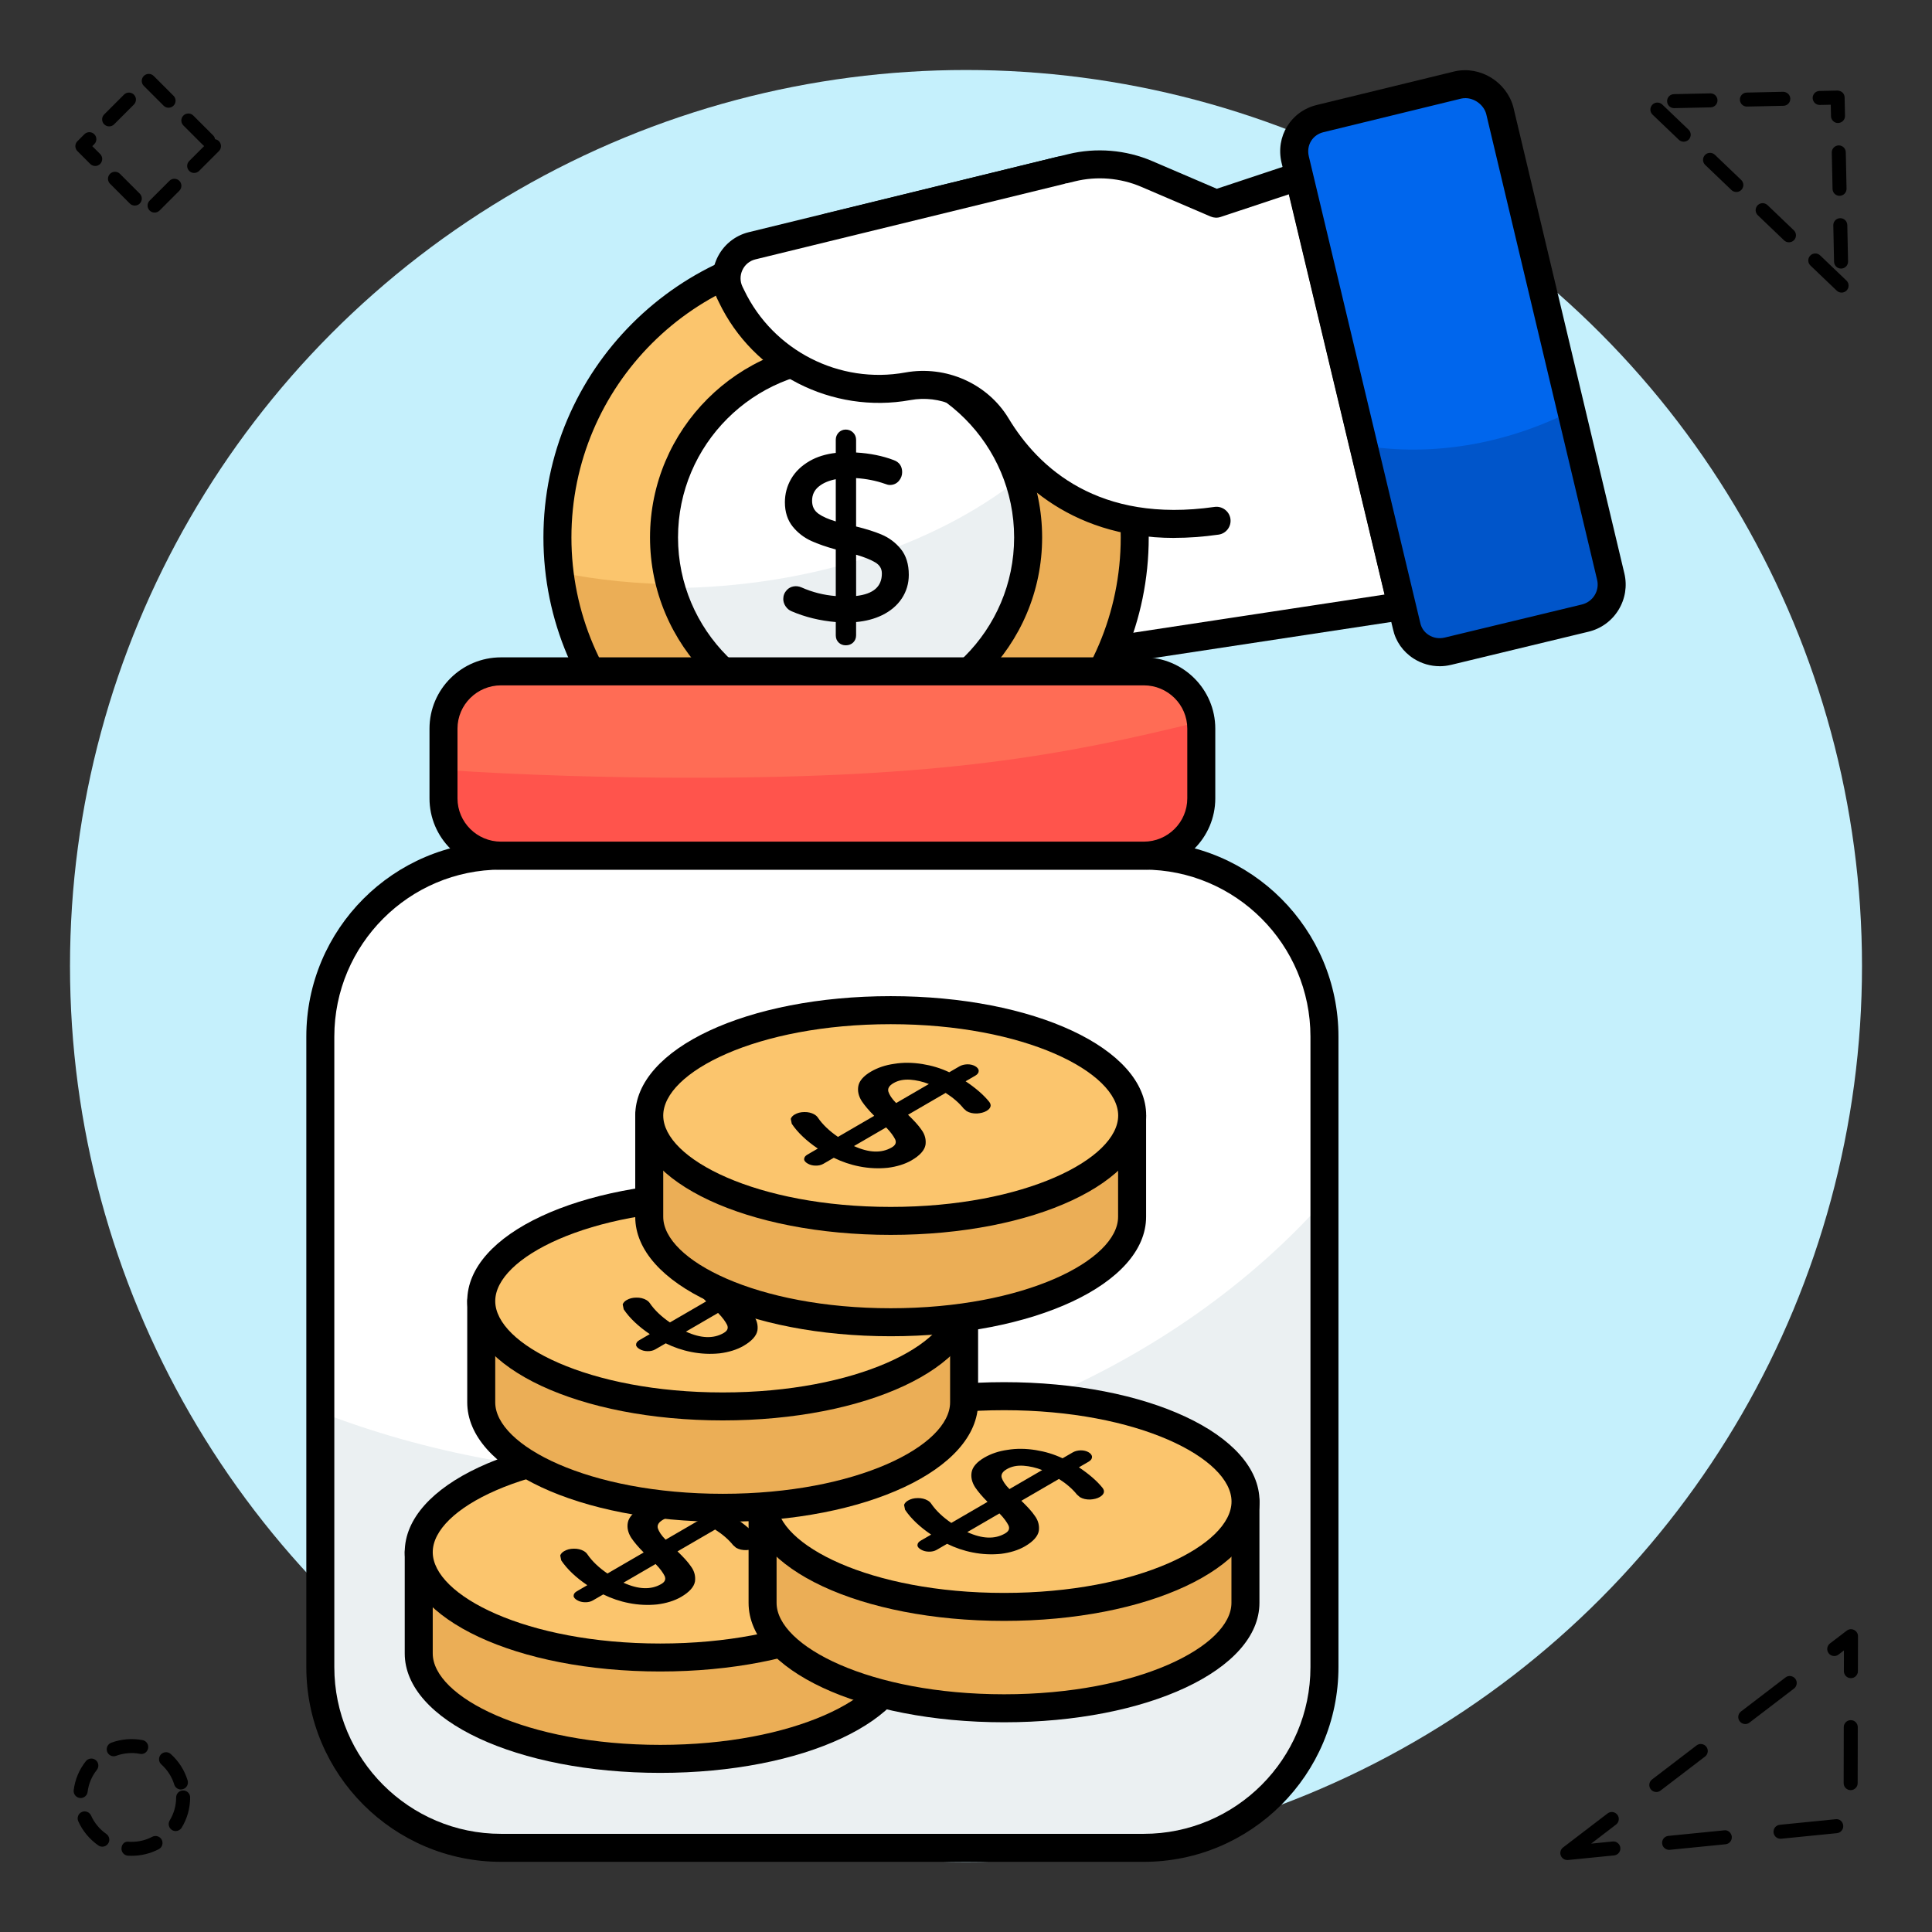
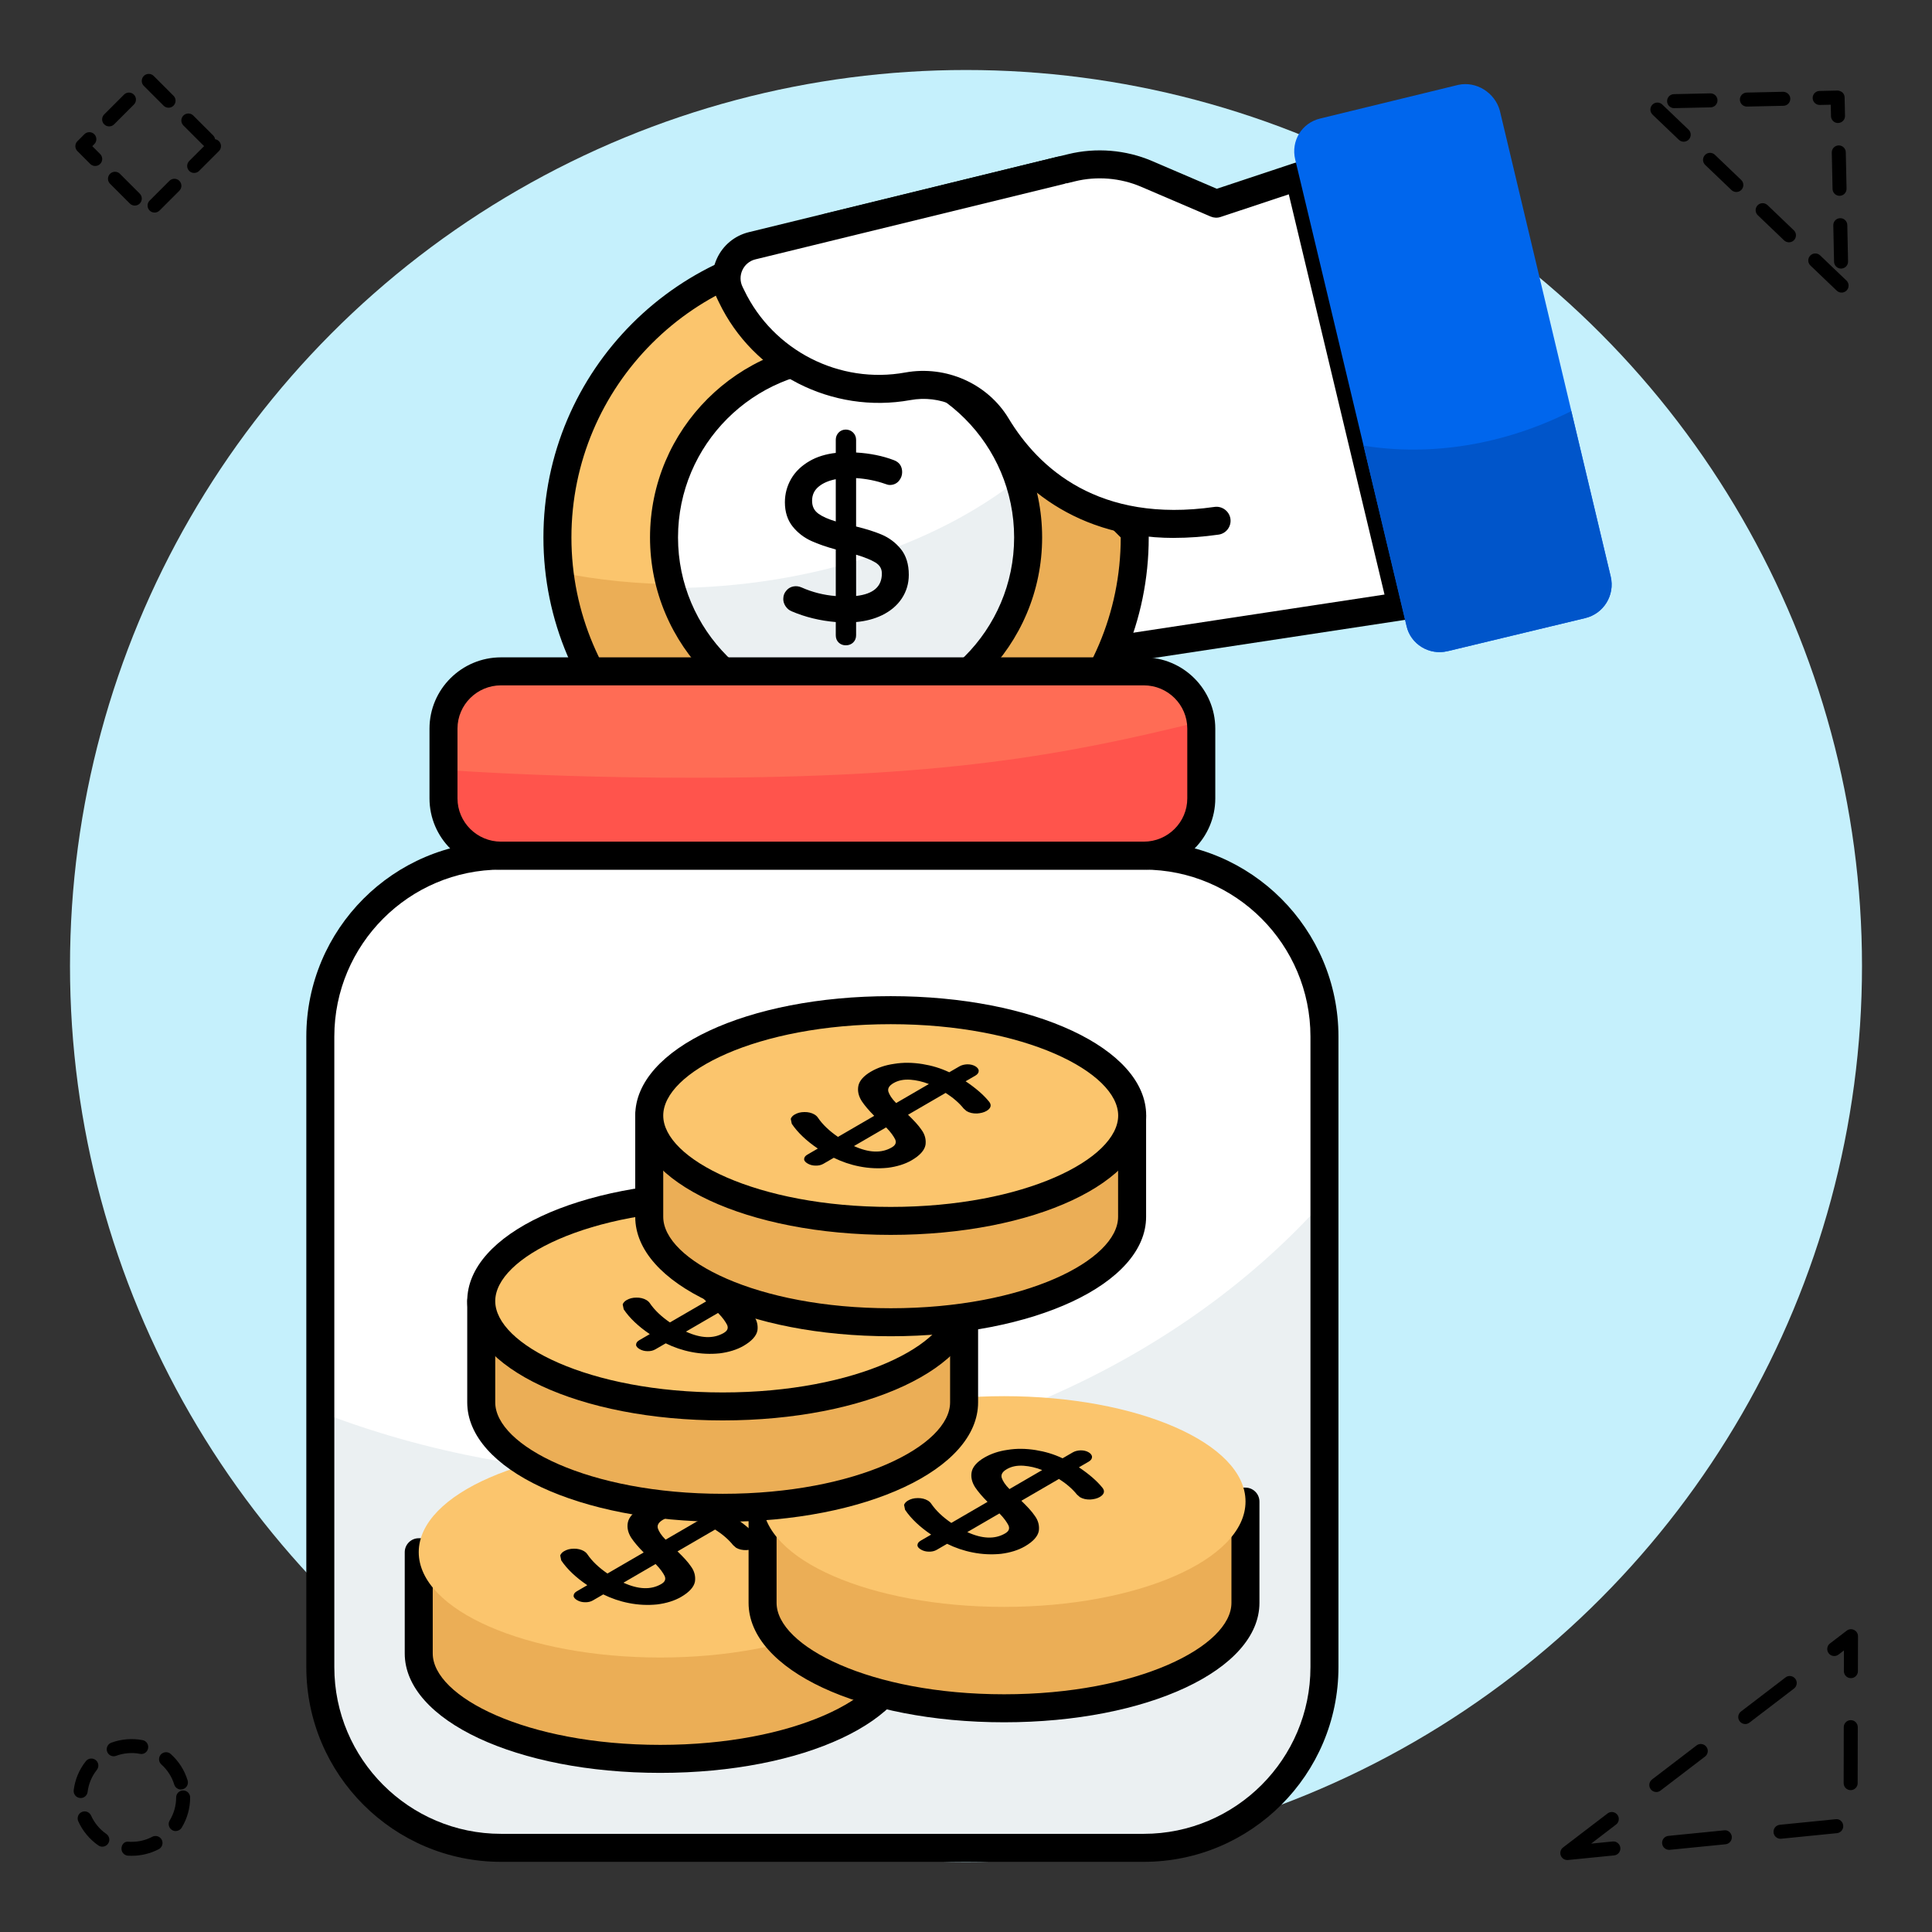
<svg xmlns="http://www.w3.org/2000/svg" id="Layer_1" viewBox="0 0 69 69">
  <rect x="0" y="0" width="69" height="69" fill="#333333" stroke="none" />
  <g>
    <g>
      <g>
        <g>
          <circle cx="34.5" cy="34.5" fill="#c5f0fc" r="32" />
        </g>
      </g>
      <g>
        <g>
          <path d="m4.707 66.279c-.051-.005-.094-.001-.139-.005-.138-.011-.24-.131-.229-.269.01-.137.104-.252.269-.229.033.002.081.007.099.003.259 0 .505-.061.731-.18.122-.063.273-.017.338.105.063.122.017.273-.105.338-.295.154-.628.236-.963.236zm-1.052-.326c-.05 0-.1-.015-.143-.045-.313-.218-.562-.517-.717-.863-.056-.126 0-.274.126-.331.126-.056.274.001.331.126.118.265.307.492.545.658.113.079.142.234.062.348-.049.07-.126.107-.205.107zm2.62-.558c-.045 0-.09-.012-.13-.036-.118-.072-.155-.226-.084-.344.151-.247.23-.531.23-.82 0-.138.112-.25.25-.25s.25.112.25.25c0 .381-.104.755-.303 1.08-.048.077-.13.12-.214.12zm-3.395-1.18c-.01 0-.021-.001-.03-.002-.138-.017-.234-.142-.218-.278.047-.38.197-.738.435-1.036.086-.107.242-.126.352-.039.107.086.125.243.039.352-.18.226-.294.497-.329.784-.016.127-.123.22-.248.22zm3.582-.304c-.107 0-.206-.069-.239-.177-.084-.276-.243-.524-.46-.718-.103-.092-.111-.25-.02-.354.094-.102.252-.111.354-.02.285.255.494.581.604.944.04.133-.034.272-.166.312-.024.007-.049.011-.073.011zm-2.401-1.187c-.102 0-.197-.062-.234-.163-.048-.129.018-.273.147-.321.354-.132.753-.163 1.118-.093.135.025.224.157.197.293-.025.135-.152.229-.293.197-.278-.055-.581-.028-.849.071-.028.011-.058.016-.087.016z" />
        </g>
      </g>
      <g>
        <g>
          <path d="m5.521 7.592c-.064 0-.128-.024-.177-.073-.098-.098-.098-.256 0-.354l.707-.707c.098-.098.256-.098.354 0s.098.256 0 .354l-.707.707c-.049.049-.112.073-.177.073zm-.707-.25c-.064 0-.128-.024-.177-.073l-.707-.707c-.098-.098-.098-.256 0-.354s.256-.098.354 0l.707.707c.098.098.098.256 0 .354-.049.049-.112.073-.177.073zm2.121-1.165c-.064 0-.128-.024-.177-.073-.098-.098-.098-.256 0-.354l.533-.533c-.012-.008-.023-.018-.034-.029l-.707-.707c-.098-.098-.098-.256 0-.354s.256-.098.354 0l.707.707c.039.039.063.088.07.138.051.008.099.031.138.07.098.098.098.256 0 .354l-.707.707c-.049.049-.112.073-.177.073zm-3.535-.249c-.064 0-.128-.024-.177-.073l-.458-.458c-.098-.098-.098-.256 0-.354l.249-.249c.098-.098.256-.098.354 0s.098.256 0 .354l-.072.072.281.281c.098.098.098.256 0 .354-.049.049-.112.073-.177.073zm.498-1.414c-.064 0-.128-.024-.177-.073-.098-.098-.098-.256 0-.354l.707-.707c.098-.098.256-.098.354 0s.098.256 0 .354l-.707.707c-.049.049-.112.073-.177.073zm2.122-.667c-.064 0-.128-.024-.177-.073l-.707-.707c-.098-.098-.098-.256 0-.354s.256-.098.354 0l.707.707c.098.098.098.256 0 .354-.049.049-.112.073-.177.073z" />
        </g>
      </g>
      <g>
        <g>
          <path d="m65.771 10.45c-.062 0-.124-.023-.173-.069l-.939-.898c-.1-.095-.104-.254-.008-.354s.254-.103.354-.008l.939.898c.1.095.104.254.008.354-.049.051-.115.077-.181.077zm-.019-.858c-.136 0-.247-.108-.25-.245l-.027-1.3c-.003-.138.106-.252.245-.255h.005c.136 0 .247.108.25.245l.027 1.3c.003.138-.106.252-.245.255-.001 0-.003 0-.005 0zm-1.861-.938c-.062 0-.124-.023-.173-.069l-.939-.898c-.1-.095-.104-.254-.008-.354s.254-.102.354-.008l.939.898c.1.095.104.254.008.354-.049.051-.115.077-.181.077zm1.807-1.661c-.136 0-.247-.108-.25-.245l-.027-1.3c-.003-.138.106-.252.245-.255h.005c.136 0 .247.108.25.245l.027 1.3c.003.138-.106.252-.245.255-.001 0-.003 0-.005 0zm-3.686-.136c-.062 0-.124-.023-.173-.069l-.939-.898c-.1-.095-.104-.253-.008-.354s.254-.103.354-.008l.939.898c.1.095.104.253.008.354-.049.051-.115.077-.181.077zm-1.88-1.796c-.062 0-.124-.023-.173-.069l-.939-.898c-.1-.095-.104-.254-.008-.354.096-.1.254-.103.354-.008l.939.898c.1.095.104.254.008.354-.049.051-.115.077-.181.077zm5.511-.667c-.136 0-.247-.108-.25-.245l-.009-.409-.391.008c-.001 0-.003 0-.005 0-.136 0-.247-.108-.25-.245-.003-.138.106-.252.245-.255l.641-.014c.048 0.0.13.024.178.069.048.046.076.109.077.175l.014.659c.003.138-.106.252-.245.255-.001 0-.003 0-.005 0zm-5.854-.532c-.136 0-.247-.108-.25-.245-.003-.138.106-.252.245-.255l1.3-.028h.005c.136 0 .247.108.25.245.003.138-.106.252-.245.255l-1.3.028c-.001 0-.003 0-.005 0zm2.6-.056c-.136 0-.247-.108-.25-.245-.003-.138.106-.252.244-.255l1.3-.028c.137.003.253.106.256.245s-.106.252-.244.255l-1.3.028c-.002 0-.004 0-.006 0z" />
        </g>
      </g>
      <g>
        <g>
          <path d="m55.975 66.429c-.102 0-.194-.062-.232-.158-.041-.104-.008-.223.081-.29l1.589-1.215c.109-.085.267-.062.35.047.084.109.063.266-.047.35l-.889.681.77-.077c.129-.016.26.088.273.225s-.087.26-.225.273l-1.646.164c-.008.001-.017.001-.024.001zm3.636-.363c-.127 0-.236-.097-.249-.226-.014-.137.087-.26.225-.273l1.99-.198c.132-.022.26.088.273.225s-.087.26-.225.273l-1.99.198c-.008.001-.017.001-.024.001zm3.979-.396c-.127 0-.236-.096-.249-.226-.014-.137.087-.26.225-.273l1.989-.199c.146-.021.261.087.274.225.014.137-.087.26-.225.273l-1.99.199c-.008.001-.017.001-.024.001zm-4.437-1.669c-.075 0-.149-.034-.198-.099-.084-.109-.063-.266.047-.35l1.589-1.215c.108-.085.267-.062.35.047.084.109.063.266-.047.35l-1.589 1.215c-.045.035-.099.052-.151.052zm6.942-.067c-.139 0-.25-.112-.25-.251l.004-2c0-.138.112-.249.25-.249.139 0 .25.112.25.251l-.004 2c0 .138-.112.249-.25.249zm-3.765-2.361c-.075 0-.149-.034-.198-.099-.084-.109-.063-.266.047-.35l1.589-1.215c.108-.086.267-.062.35.047.084.109.063.266-.047.35l-1.589 1.215c-.045.035-.099.052-.151.052zm3.773-1.639s0 0-.001 0c-.138 0-.249-.112-.249-.251l.002-.739-.194.148c-.111.085-.268.062-.351-.046-.084-.11-.063-.267.046-.351l.598-.457c.077-.059.179-.068.264-.025.085.042.139.129.139.225l-.003 1.247c0 .138-.112.249-.25.249z" />
        </g>
      </g>
    </g>
    <g>
      <g>
        <g>
          <g>
            <path d="m29.586 8.117 8.686-2.128c.894-.219 1.834-.141 2.68.221l2.484 1.064 2.952-.98 3.673 15.354-18.31 2.781 4.826-7.317.17-.754z" fill="#fff" />
          </g>
        </g>
        <g>
          <g>
            <g>
              <path d="m31.751 24.928c-.169 0-.328-.086-.421-.23-.106-.166-.105-.38.004-.545l4.775-7.24.094-.417-6.994-8.05c-.115-.132-.152-.313-.1-.479.053-.166.188-.293.357-.334l8.686-2.128c.993-.242 2.057-.155 2.996.247l2.31.99 2.772-.921c.132-.043.278-.03.4.038.122.068.211.185.243.321l3.673 15.354c.032.136.007.279-.071.396s-.201.194-.34.215l-18.31 2.78c-.025.004-.051.006-.075.006zm-1.25-16.521 6.622 7.622c.104.12.146.283.111.438l-.169.753c-.014.059-.037.115-.071.166l-4.207 6.378 16.66-2.53-3.419-14.294-2.436.809c-.115.039-.241.033-.354-.015l-2.484-1.064c-.74-.317-1.581-.386-2.363-.194z" />
            </g>
          </g>
          <g>
            <g>
              <path d="m51.702 23.258 4.907-1.183c.662-.157 1.075-.82.918-1.483l-3.962-16.643c-.179-.644-.842-1.057-1.483-.918l-4.929 1.201c-.662.157-1.054.801-.896 1.464l3.981 16.664c.138.641.801 1.054 1.464.896z" fill="#0066ed" />
            </g>
          </g>
          <g>
            <g>
              <path d="m51.702 23.254 4.909-1.177c.666-.157 1.07-.82.912-1.487l-1.406-5.908c-2.415 1.214-5.028 1.62-7.418 1.234l1.535 6.449c.145.636.807 1.054 1.467.889z" fill="#0055ca" />
            </g>
          </g>
          <g>
            <g>
-               <path d="m51.415 23.793c-.324 0-.642-.092-.922-.269-.386-.244-.649-.619-.744-1.057l-3.979-16.654c-.223-.938.334-1.844 1.268-2.066l4.926-1.201c.905-.197 1.835.376 2.082 1.271l3.967 16.661c.107.451.031.916-.213 1.311-.243.393-.626.668-1.076.774l-4.904 1.183c-.001 0-.002 0-.003 0-.133.032-.269.048-.401.048zm.287-.534h.01zm.628-19.753c-.048 0-.096.005-.143.015l-4.916 1.199c-.191.045-.35.158-.447.317-.098.16-.126.354-.081.544l3.981 16.665c.04.184.146.334.303.433.166.105.361.138.559.094l4.905-1.183c.193-.046.355-.162.459-.329.103-.166.135-.362.09-.552l-3.962-16.643c-.09-.323-.415-.561-.748-.561z" />
-             </g>
+               </g>
          </g>
        </g>
        <g>
          <g>
            <g>
              <g>
                <g>
                  <g>
                    <g>
                      <g>
                        <g>
                          <circle cx="30.217" cy="19.194" fill="#fbc56d" r="10.309" />
                        </g>
                      </g>
                      <g>
                        <g>
                          <path d="m40.525 19.194c0 5.704-4.616 10.309-10.309 10.309-5.269 0-9.622-3.94-10.229-9.06 1.363.275 2.818.424 4.307.424 6.827 0 12.611-3.012 14.627-7.182 1.019 1.592 1.604 3.482 1.604 5.509z" fill="#ebae56" />
                        </g>
                      </g>
                      <g>
                        <g>
-                           <path d="m30.217 30.003c-5.96 0-10.809-4.849-10.809-10.809s4.849-10.809 10.809-10.809 10.809 4.849 10.809 10.809-4.849 10.809-10.809 10.809zm0-20.617c-5.408 0-9.809 4.4-9.809 9.809 0 5.408 4.4 9.809 9.809 9.809s9.809-4.4 9.809-9.809c0-5.409-4.4-9.809-9.809-9.809z" />
+                           <path d="m30.217 30.003c-5.96 0-10.809-4.849-10.809-10.809s4.849-10.809 10.809-10.809 10.809 4.849 10.809 10.809-4.849 10.809-10.809 10.809zm0-20.617c-5.408 0-9.809 4.4-9.809 9.809 0 5.408 4.4 9.809 9.809 9.809s9.809-4.4 9.809-9.809z" />
                        </g>
                      </g>
                      <g>
                        <g>
                          <path d="m36.712 19.194c0 3.595-2.901 6.496-6.496 6.496-2.963 0-5.454-1.971-6.235-4.686-.173-.57-.26-1.178-.26-1.81 0-3.595 2.901-6.496 6.496-6.496 2.864 0 5.293 1.847 6.149 4.426.223.645.347 1.339.347 2.07z" fill="#fff" />
                        </g>
                      </g>
                      <g>
                        <g>
                          <path d="m36.712 19.194c0 3.595-2.901 6.496-6.496 6.496-2.963 0-5.454-1.971-6.235-4.686 4.946-.037 9.372-1.525 12.384-3.88.223.645.347 1.339.347 2.07z" fill="#ebf0f2" />
                        </g>
                      </g>
                      <g>
                        <g>
                          <path d="m30.217 26.196c-3.861 0-7.002-3.141-7.002-7.002 0-3.861 3.141-7.002 7.002-7.002s7.002 3.141 7.002 7.002c0 3.861-3.141 7.002-7.002 7.002zm0-13.004c-3.31 0-6.002 2.692-6.002 6.002s2.692 6.002 6.002 6.002 6.002-2.692 6.002-6.002-2.692-6.002-6.002-6.002z" />
                        </g>
                      </g>
                      <g>
                        <g>
                          <path d="m32.171 19.607c-.185-.228-.418-.403-.692-.518-.242-.102-.546-.198-.904-.286v-1.728c.366.024.714.093 1.032.205.069.027.125.041.173.041.131 0 .243-.051.324-.147.077-.092.116-.196.116-.31 0-.213-.105-.362-.302-.432-.393-.15-.845-.242-1.343-.271v-.453c0-.1-.037-.19-.107-.26-.143-.143-.386-.14-.518.002-.066.069-.101.158-.101.258v.467c-.357.041-.67.138-.932.289-.29.167-.513.381-.661.637-.148.256-.224.538-.224.839 0 .345.094.636.278.866.18.223.406.397.674.518.241.108.532.209.865.3v1.664c-.425-.033-.836-.136-1.224-.309-.186-.082-.397-.045-.526.096-.083.089-.125.196-.125.318 0 .093.029.182.086.265.056.081.128.14.213.174.488.209 1.017.337 1.576.384v.472c0 .108.035.196.106.263.068.064.153.096.253.096.106 0 .197-.036.264-.102.068-.067.103-.155.103-.257v-.472c.345-.031.656-.113.926-.244.303-.148.54-.348.705-.597.167-.252.251-.537.251-.846 0-.378-.096-.688-.286-.923zm-1.596.204c.296.087.527.18.686.276.159.097.234.223.234.395 0 .468-.301.732-.919.803zm-1.347-1.466c-.152-.109-.225-.26-.225-.461 0-.215.082-.384.25-.517.152-.12.352-.205.596-.252v1.507c-.267-.079-.476-.172-.621-.276z" />
                        </g>
                      </g>
                    </g>
                  </g>
                </g>
              </g>
            </g>
          </g>
        </g>
        <g>
          <g>
            <path d="m43.451 18.6c-4.521.649-6.798-1.641-7.856-3.396-.655-1.086-1.924-1.634-3.172-1.407l-0.0 0c-2.584.469-5.163-.849-6.297-3.218l-.053-.112c-.337-.685.048-1.504.785-1.687l11.025-2.694" fill="#fff" />
          </g>
          <g>
            <path d="m41.946 19.212c-3.888 0-5.891-2.276-6.779-3.75-.538-.892-1.601-1.367-2.655-1.173-2.794.505-5.61-.93-6.837-3.495l-.054-.111c-.225-.457-.23-.989-.014-1.456.218-.468.629-.808 1.129-.933l11.027-2.695c.272-.066.539.099.604.367s-.099.539-.366.604l-11.025 2.694c-.204.05-.373.19-.462.383-.089.191-.087.409.006.598l.057.116c1.034 2.161 3.406 3.371 5.757 2.942 1.454-.262 2.938.396 3.688 1.641 1.067 1.77 3.216 3.753 7.356 3.16.265-.038.526.15.566.424.039.273-.15.527-.424.566-.557.079-1.081.116-1.575.116z" />
          </g>
        </g>
        <g>
          <g>
            <g>
              <path d="m47.302 37.022v22.518c0 3.565-2.889 6.454-6.454 6.454h-22.955c-3.565 0-6.454-2.889-6.454-6.454v-22.518c0-3.575 2.889-6.463 6.454-6.463h22.955c3.565 0 6.454 2.889 6.454 6.463z" fill="#fff" />
            </g>
          </g>
          <g>
            <g>
              <path d="m47.302 42.875v16.666c0 3.565-2.889 6.454-6.454 6.454h-22.955c-3.565 0-6.454-2.889-6.454-6.454v-9.11c3.749 1.449 7.922 2.251 12.337 2.251 9.652 0 18.221-3.855 23.525-9.806z" fill="#ebf0f2" />
            </g>
          </g>
          <g>
            <g>
              <path d="m40.849 66.494h-22.955c-3.835 0-6.954-3.119-6.954-6.954v-22.519c0-3.839 3.119-6.963 6.954-6.963h22.955c3.834 0 6.953 3.124 6.953 6.963v22.519c0 3.835-3.119 6.954-6.953 6.954zm-22.955-35.436c-3.283 0-5.954 2.675-5.954 5.963v22.519c0 3.283 2.671 5.954 5.954 5.954h22.955c3.282 0 5.953-2.671 5.953-5.954v-22.519c0-3.288-2.671-5.963-5.953-5.963z" />
            </g>
          </g>
          <g>
            <g>
              <g>
                <path d="m42.903 26.022v2.492c0 1.123-.921 2.045-2.053 2.045h-22.957c-1.132 0-2.053-.921-2.053-2.045v-2.492c0-1.123.921-2.045 2.053-2.045h22.957c1.132 0 2.053.921 2.053 2.045z" fill="#ff6c55" />
              </g>
            </g>
            <g>
              <g>
                <path d="m42.903 26.022v2.492c0 1.123-.921 2.045-2.053 2.045h-22.957c-1.132 0-2.053-.921-2.053-2.045v-1.018c2.791.184 5.783.281 8.907.281 8.863 0 13.216-.79 18.139-2.01.009.088.018.167.018.254z" fill="#ff544c" />
              </g>
            </g>
            <g>
              <g>
                <path d="m40.85 31.059h-22.957c-1.408 0-2.554-1.142-2.554-2.545v-2.492c0-1.403 1.146-2.545 2.554-2.545h22.957c1.407 0 2.553 1.142 2.553 2.545v2.492c0 1.403-1.146 2.545-2.553 2.545zm-22.957-6.582c-.856 0-1.554.693-1.554 1.545v2.492c0 .852.697 1.545 1.554 1.545h22.957c.856 0 1.553-.693 1.553-1.545v-2.492c0-.852-.696-1.545-1.553-1.545z" />
              </g>
            </g>
          </g>
        </g>
      </g>
      <g>
        <g>
          <g>
            <path d="m32.2 55.436v3.615c0 2.078-3.861 3.766-8.618 3.766-4.766 0-8.627-1.687-8.627-3.766v-3.615z" fill="#ebae56" />
          </g>
          <g>
            <path d="m23.581 63.317c-5.117 0-9.126-1.874-9.126-4.266v-3.614c0-.276.224-.5.5-.5h17.245c.276 0 .5.224.5.5v3.614c0 2.392-4.006 4.266-9.119 4.266zm-8.126-7.38v3.114c0 1.545 3.337 3.266 8.126 3.266 4.785 0 8.119-1.721 8.119-3.266v-3.114z" />
          </g>
        </g>
        <g>
          <g>
            <ellipse cx="23.579" cy="55.434" fill="#fbc56d" rx="8.624" ry="3.763" />
          </g>
          <g>
-             <path d="m23.579 59.696c-5.116 0-9.124-1.872-9.124-4.263s4.008-4.263 9.124-4.263 9.123 1.872 9.123 4.263-4.007 4.263-9.123 4.263zm0-7.525c-4.788 0-8.124 1.72-8.124 3.263s3.336 3.263 8.124 3.263c4.787 0 8.123-1.72 8.123-3.263s-3.336-3.263-8.123-3.263z" />
-           </g>
+             </g>
        </g>
      </g>
      <g>
        <g>
          <g>
            <path d="m44.48 53.629v3.615c0 2.078-3.861 3.766-8.618 3.766-4.766 0-8.627-1.687-8.627-3.766v-3.615z" fill="#ebae56" />
          </g>
          <g>
            <path d="m35.861 61.51c-5.117 0-9.126-1.874-9.126-4.266v-3.615c0-.276.224-.5.5-.5h17.245c.276 0 .5.224.5.5v3.615c0 2.392-4.006 4.266-9.119 4.266zm-8.126-7.381v3.115c0 1.545 3.337 3.266 8.126 3.266 4.785 0 8.119-1.721 8.119-3.266v-3.115z" />
          </g>
        </g>
        <g>
          <g>
            <ellipse cx="35.859" cy="53.626" fill="#fbc56d" rx="8.624" ry="3.763" />
          </g>
          <g>
-             <path d="m35.86 57.889c-5.116 0-9.124-1.872-9.124-4.263s4.008-4.263 9.124-4.263 9.123 1.872 9.123 4.263-4.007 4.263-9.123 4.263zm0-7.525c-4.788 0-8.124 1.72-8.124 3.263s3.336 3.263 8.124 3.263c4.787 0 8.123-1.72 8.123-3.263s-3.336-3.263-8.123-3.263z" />
-           </g>
+             </g>
        </g>
      </g>
      <g>
        <g>
          <g>
            <path d="m37.1 54.677c-.034.191-.201.378-.495.549-.238.138-.532.228-.855.268-.323.033-.667.02-1.011-.049-.316-.061-.626-.167-.914-.309l-.371.215c-.077.045-.175.069-.28.065-.098-0-.197-.024-.281-.073-.077-.045-.127-.098-.127-.154-0-.065.034-.118.118-.167l.371-.215c-.402-.272-.719-.569-.931-.886l-.036-.175c.021-.061.07-.114.139-.154.098-.057.21-.089.35-.089.131-.003.257.028.352.084.053.03.096.068.126.112.17.252.417.484.72.691l1.294-.752c-.191-.191-.339-.366-.445-.524-.113-.179-.156-.358-.122-.541.034-.183.187-.362.453-.516.238-.138.511-.232.827-.276.316-.053.659-.049 1.011.008.33.053.646.146.956.293l.364-.211c.077-.045.175-.069.28-.073.109-.002.211.024.285.068.075.043.123.103.123.168 0.0.065-.041.122-.118.167l-.35.203c.359.24.641.484.839.728.099.122.065.24-.096.333-.091.053-.21.081-.336.089-.147.004-.267-.024-.372-.085l-.106-.093c-.155-.195-.374-.386-.642-.557l-1.343.78c.205.199.374.378.48.537.127.171.17.358.143.545zm-2.554.041c.535.244.984.26 1.348.049.133-.077.174-.167.125-.285-.057-.114-.156-.26-.325-.431zm1.507-1.537 1.168-.679c-.225-.089-.45-.138-.661-.154-.239-.016-.435.024-.603.122-.154.089-.216.191-.181.309.036.11.121.248.276.402" />
          </g>
        </g>
      </g>
      <g>
        <g>
          <g>
            <path d="m24.82 56.484c-.034.191-.201.378-.495.549-.238.138-.532.228-.855.268-.323.033-.667.02-1.011-.049-.316-.061-.626-.167-.914-.309l-.371.215c-.077.045-.175.069-.28.065-.098-0-.197-.024-.281-.073-.077-.045-.127-.098-.127-.154-0-.065.034-.118.118-.167l.371-.215c-.402-.272-.719-.569-.931-.886l-.036-.175c.021-.061.07-.114.139-.154.098-.057.21-.089.35-.089.131-.003.257.028.352.084.053.03.096.068.126.112.17.252.417.484.72.691l1.294-.752c-.191-.191-.339-.366-.445-.524-.113-.179-.156-.358-.122-.541.034-.183.187-.362.453-.516.238-.138.511-.232.827-.276.316-.053.659-.049 1.011.008.33.053.646.146.956.293l.364-.211c.077-.045.175-.069.28-.073.109-.002.211.024.285.068.075.043.123.103.123.168 0.0.065-.041.122-.118.167l-.35.203c.359.24.641.484.839.728.099.122.065.24-.096.333-.091.053-.21.081-.336.089-.147.004-.267-.024-.372-.085l-.106-.093c-.155-.195-.374-.386-.642-.557l-1.343.78c.205.199.374.378.48.537.127.171.17.358.143.545zm-2.554.041c.535.244.984.26 1.348.049.133-.077.174-.167.125-.285-.057-.114-.156-.26-.325-.431zm1.507-1.537 1.168-.679c-.225-.089-.45-.138-.661-.154-.239-.016-.435.024-.603.122-.154.089-.216.191-.181.309.036.11.121.248.276.402" />
          </g>
        </g>
      </g>
      <g>
        <g>
          <g>
            <path d="m34.431 46.469v3.615c0 2.078-3.861 3.766-8.618 3.766-4.766 0-8.627-1.687-8.627-3.766v-3.615z" fill="#ebae56" />
          </g>
          <g>
            <path d="m25.814 54.35c-5.118 0-9.127-1.874-9.127-4.266v-3.615c0-.276.224-.5.5-.5h17.245c.276 0 .5.224.5.5v3.615c0 2.392-4.005 4.266-9.118 4.266zm-8.127-7.381v3.115c0 1.545 3.338 3.266 8.127 3.266 4.784 0 8.118-1.721 8.118-3.266v-3.115z" />
          </g>
        </g>
        <g>
          <g>
            <ellipse cx="25.81" cy="46.466" fill="#fbc56d" rx="8.624" ry="3.763" />
          </g>
          <g>
            <path d="m25.811 50.729c-5.116 0-9.124-1.872-9.124-4.263s4.008-4.263 9.124-4.263 9.124 1.872 9.124 4.263-4.008 4.263-9.124 4.263zm0-7.525c-4.788 0-8.124 1.72-8.124 3.263s3.336 3.263 8.124 3.263 8.124-1.72 8.124-3.263-3.336-3.263-8.124-3.263z" />
          </g>
        </g>
      </g>
      <g>
        <g>
          <g>
            <path d="m27.051 47.517c-.034.191-.201.378-.495.549-.238.138-.532.228-.855.268-.323.033-.667.02-1.011-.049-.316-.061-.626-.167-.914-.309l-.371.215c-.077.045-.175.069-.28.065-.098-0-.197-.024-.281-.073-.077-.045-.127-.098-.127-.154-0-.065.034-.118.118-.167l.371-.215c-.402-.272-.719-.569-.931-.886l-.036-.175c.021-.061.07-.114.139-.154.098-.057.21-.089.35-.089.131-.003.257.028.352.084.053.03.096.068.126.112.17.252.417.484.72.691l1.294-.752c-.191-.191-.339-.366-.445-.524-.113-.179-.156-.358-.122-.541.034-.183.187-.362.453-.516.238-.138.511-.232.827-.276.316-.053.659-.049 1.011.008.33.053.646.146.956.293l.364-.211c.077-.045.175-.069.28-.073.109-.002.211.024.285.068.075.043.123.103.123.168 0.0.065-.041.122-.118.167l-.35.203c.359.24.641.484.839.728.099.122.065.24-.096.333-.091.053-.21.081-.336.089-.147.004-.267-.024-.372-.085l-.106-.093c-.155-.195-.374-.386-.642-.557l-1.343.78c.205.199.374.378.48.537.127.171.17.358.143.545zm-2.554.041c.535.244.984.26 1.348.049.133-.077.174-.167.125-.285-.057-.114-.156-.26-.325-.431zm1.507-1.537 1.168-.679c-.225-.089-.45-.138-.661-.154-.239-.016-.435.024-.603.122-.154.089-.216.191-.181.309.036.11.121.248.276.402" />
          </g>
        </g>
      </g>
      <g>
        <g>
          <g>
            <path d="m40.431 39.843v3.615c0 2.078-3.861 3.766-8.618 3.766-4.766 0-8.627-1.687-8.627-3.766v-3.615z" fill="#ebae56" />
          </g>
          <g>
            <path d="m31.814 47.723c-5.118 0-9.127-1.874-9.127-4.266v-3.614c0-.276.224-.5.5-.5h17.245c.276 0 .5.224.5.5v3.614c0 2.392-4.005 4.266-9.118 4.266zm-8.127-7.38v3.114c0 1.545 3.338 3.266 8.127 3.266 4.784 0 8.118-1.721 8.118-3.266v-3.114z" />
          </g>
        </g>
        <g>
          <g>
            <ellipse cx="31.81" cy="39.84" fill="#fbc56d" rx="8.624" ry="3.763" />
          </g>
          <g>
            <path d="m31.811 44.103c-5.116 0-9.124-1.872-9.124-4.263s4.008-4.263 9.124-4.263 9.124 1.872 9.124 4.263-4.008 4.263-9.124 4.263zm0-7.525c-4.788 0-8.124 1.72-8.124 3.263s3.336 3.263 8.124 3.263 8.124-1.72 8.124-3.263-3.336-3.263-8.124-3.263z" />
          </g>
        </g>
      </g>
      <g>
        <g>
          <g>
            <path d="m33.053 40.89c-.034.191-.201.378-.495.549-.238.138-.532.228-.855.268-.323.033-.667.02-1.011-.049-.316-.061-.626-.167-.914-.309l-.371.215c-.077.045-.175.069-.28.065-.098-0-.197-.024-.281-.073-.077-.045-.127-.098-.127-.154-0-.065.034-.118.118-.167l.371-.215c-.402-.272-.719-.569-.931-.886l-.036-.175c.021-.061.07-.114.139-.154.098-.057.21-.089.35-.089.131-.003.257.028.352.084.053.03.096.068.126.112.17.252.417.484.72.691l1.294-.752c-.191-.191-.339-.366-.445-.524-.113-.179-.156-.358-.122-.541.034-.183.187-.362.453-.516.238-.138.511-.232.827-.276.316-.053.659-.049 1.011.008.33.053.646.146.956.293l.364-.211c.077-.045.175-.069.28-.073.109-.002.211.024.285.068.075.043.123.103.123.168 0.0.065-.041.122-.118.167l-.35.203c.359.24.641.484.839.728.099.122.065.24-.096.333-.091.053-.21.081-.336.089-.147.004-.267-.024-.372-.085l-.106-.093c-.155-.195-.374-.386-.642-.557l-1.343.78c.205.199.374.378.48.537.127.171.17.358.143.545zm-2.554.041c.535.244.984.26 1.348.049.133-.077.174-.167.125-.285-.057-.114-.156-.26-.325-.431zm1.507-1.537 1.168-.679c-.225-.089-.45-.138-.661-.154-.239-.016-.435.024-.603.122-.154.089-.216.191-.181.309.036.11.121.248.276.402" />
          </g>
        </g>
      </g>
    </g>
  </g>
</svg>